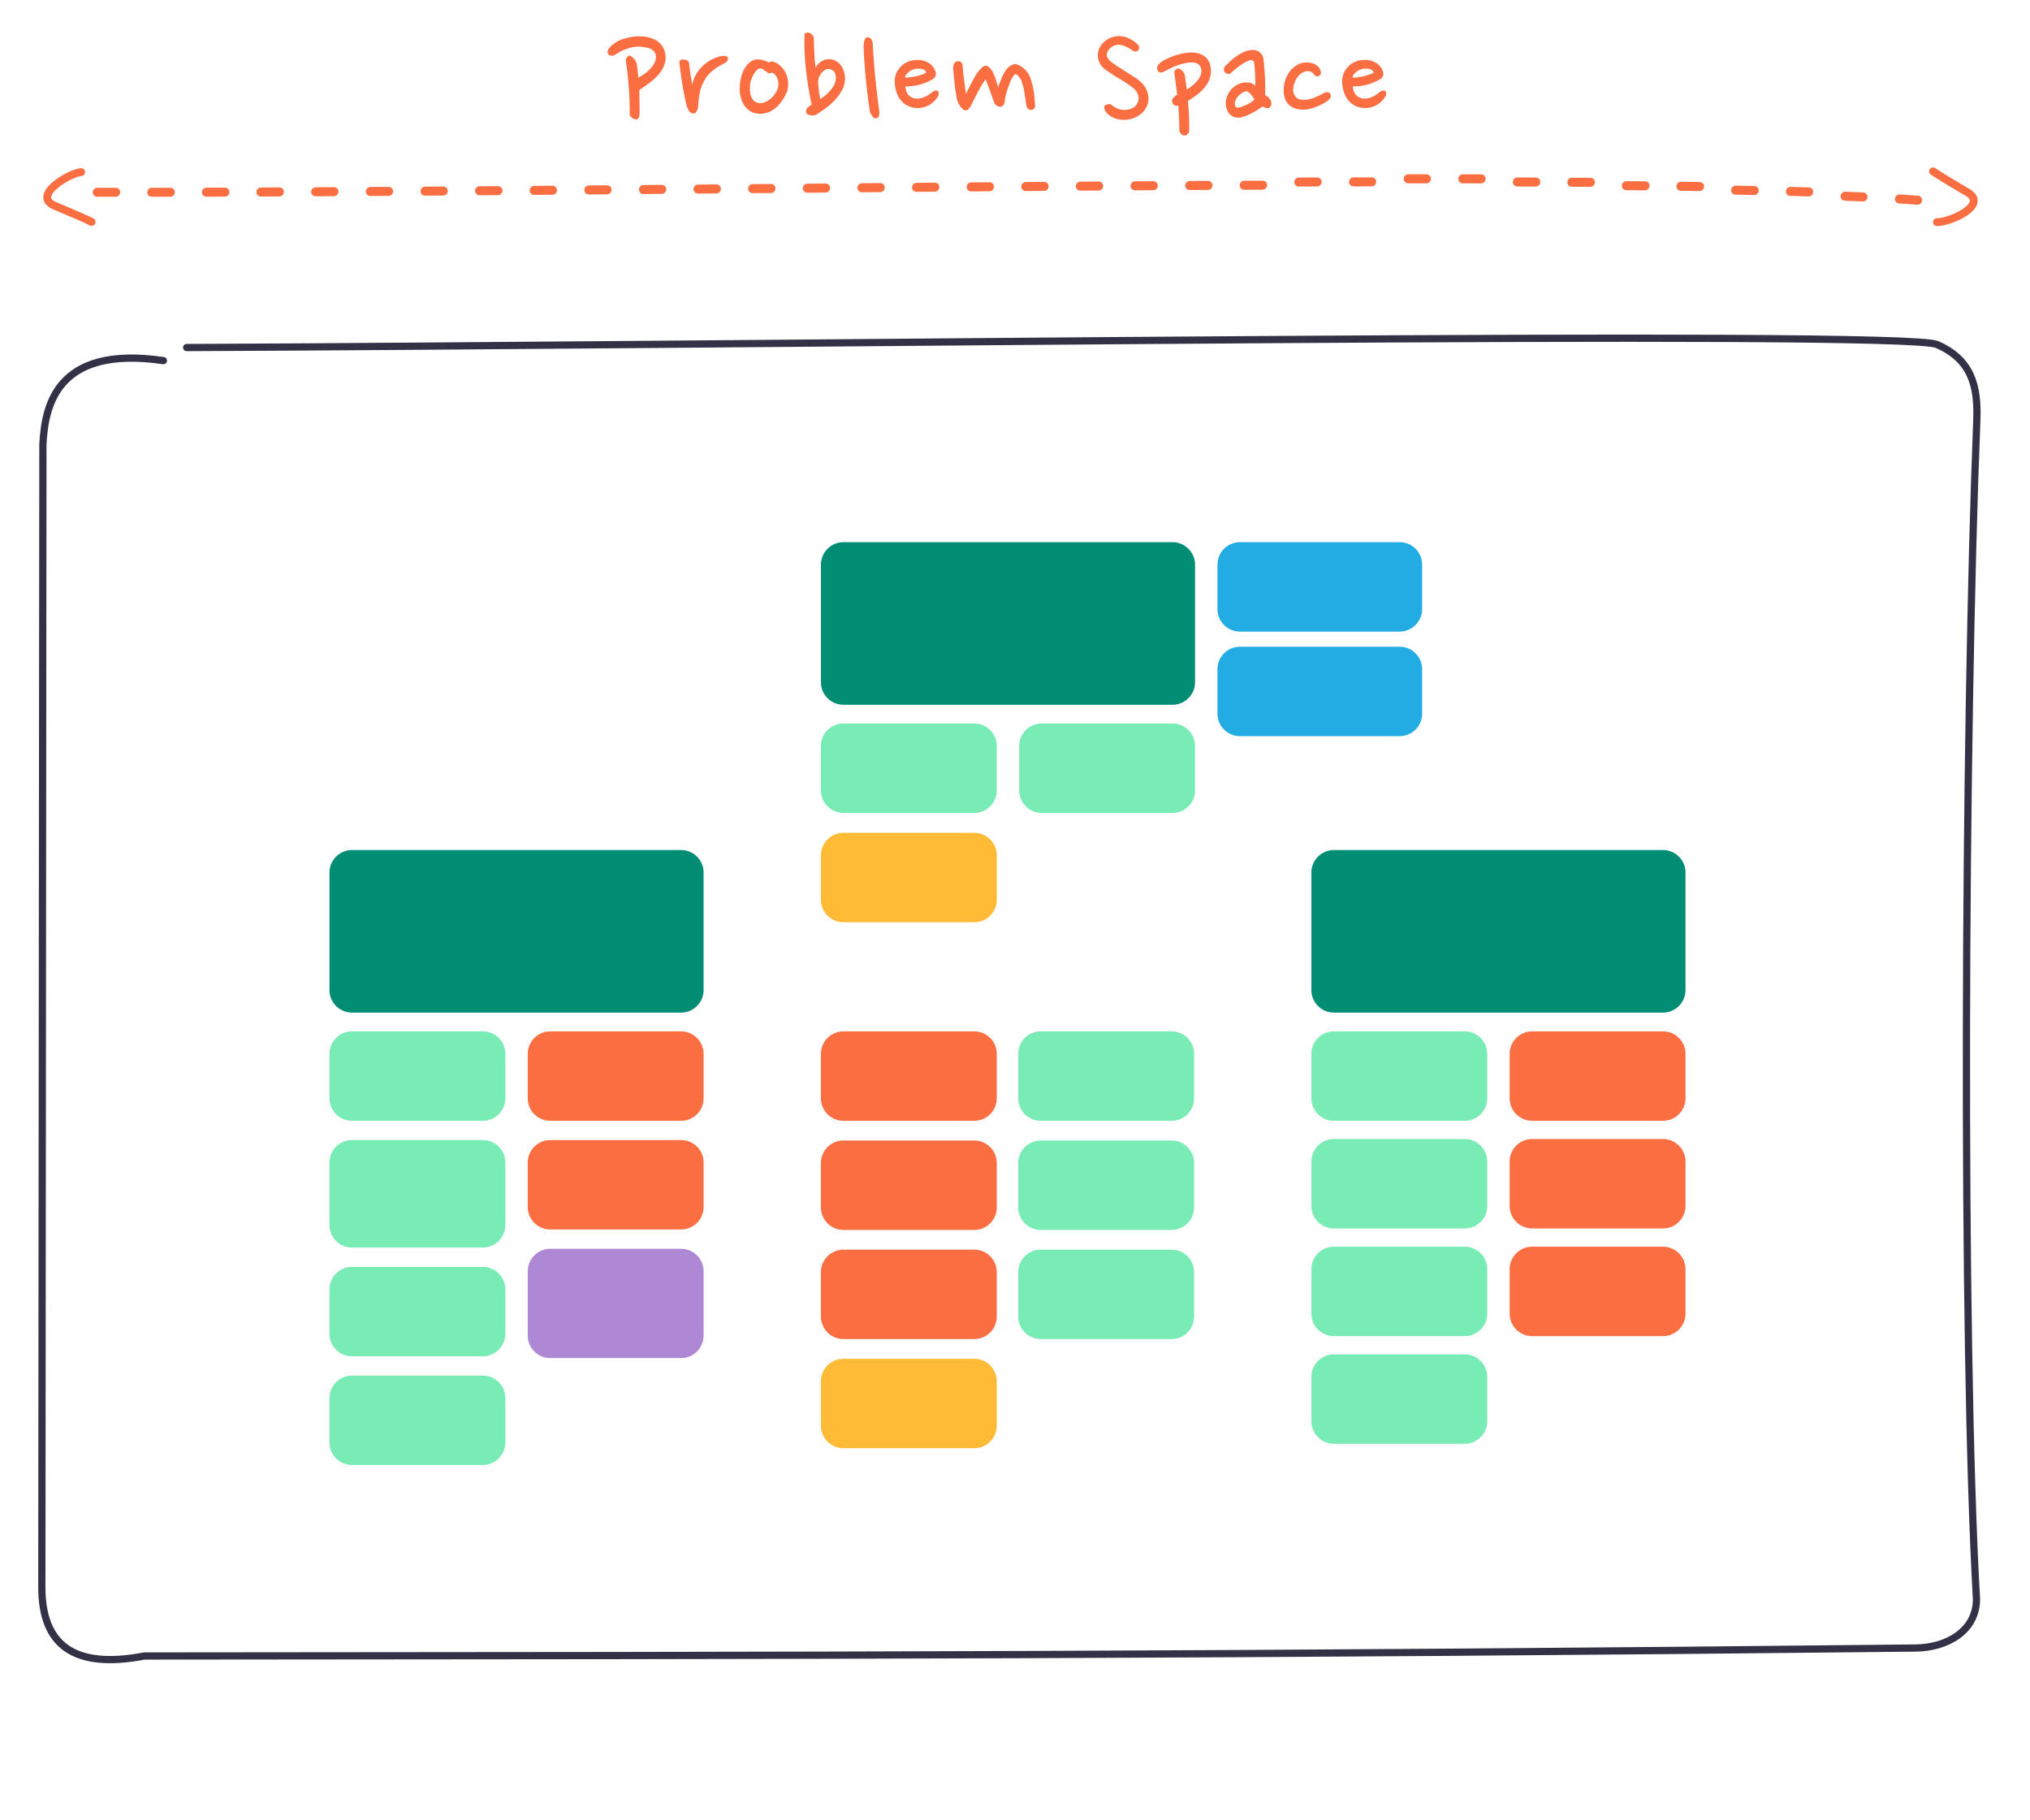
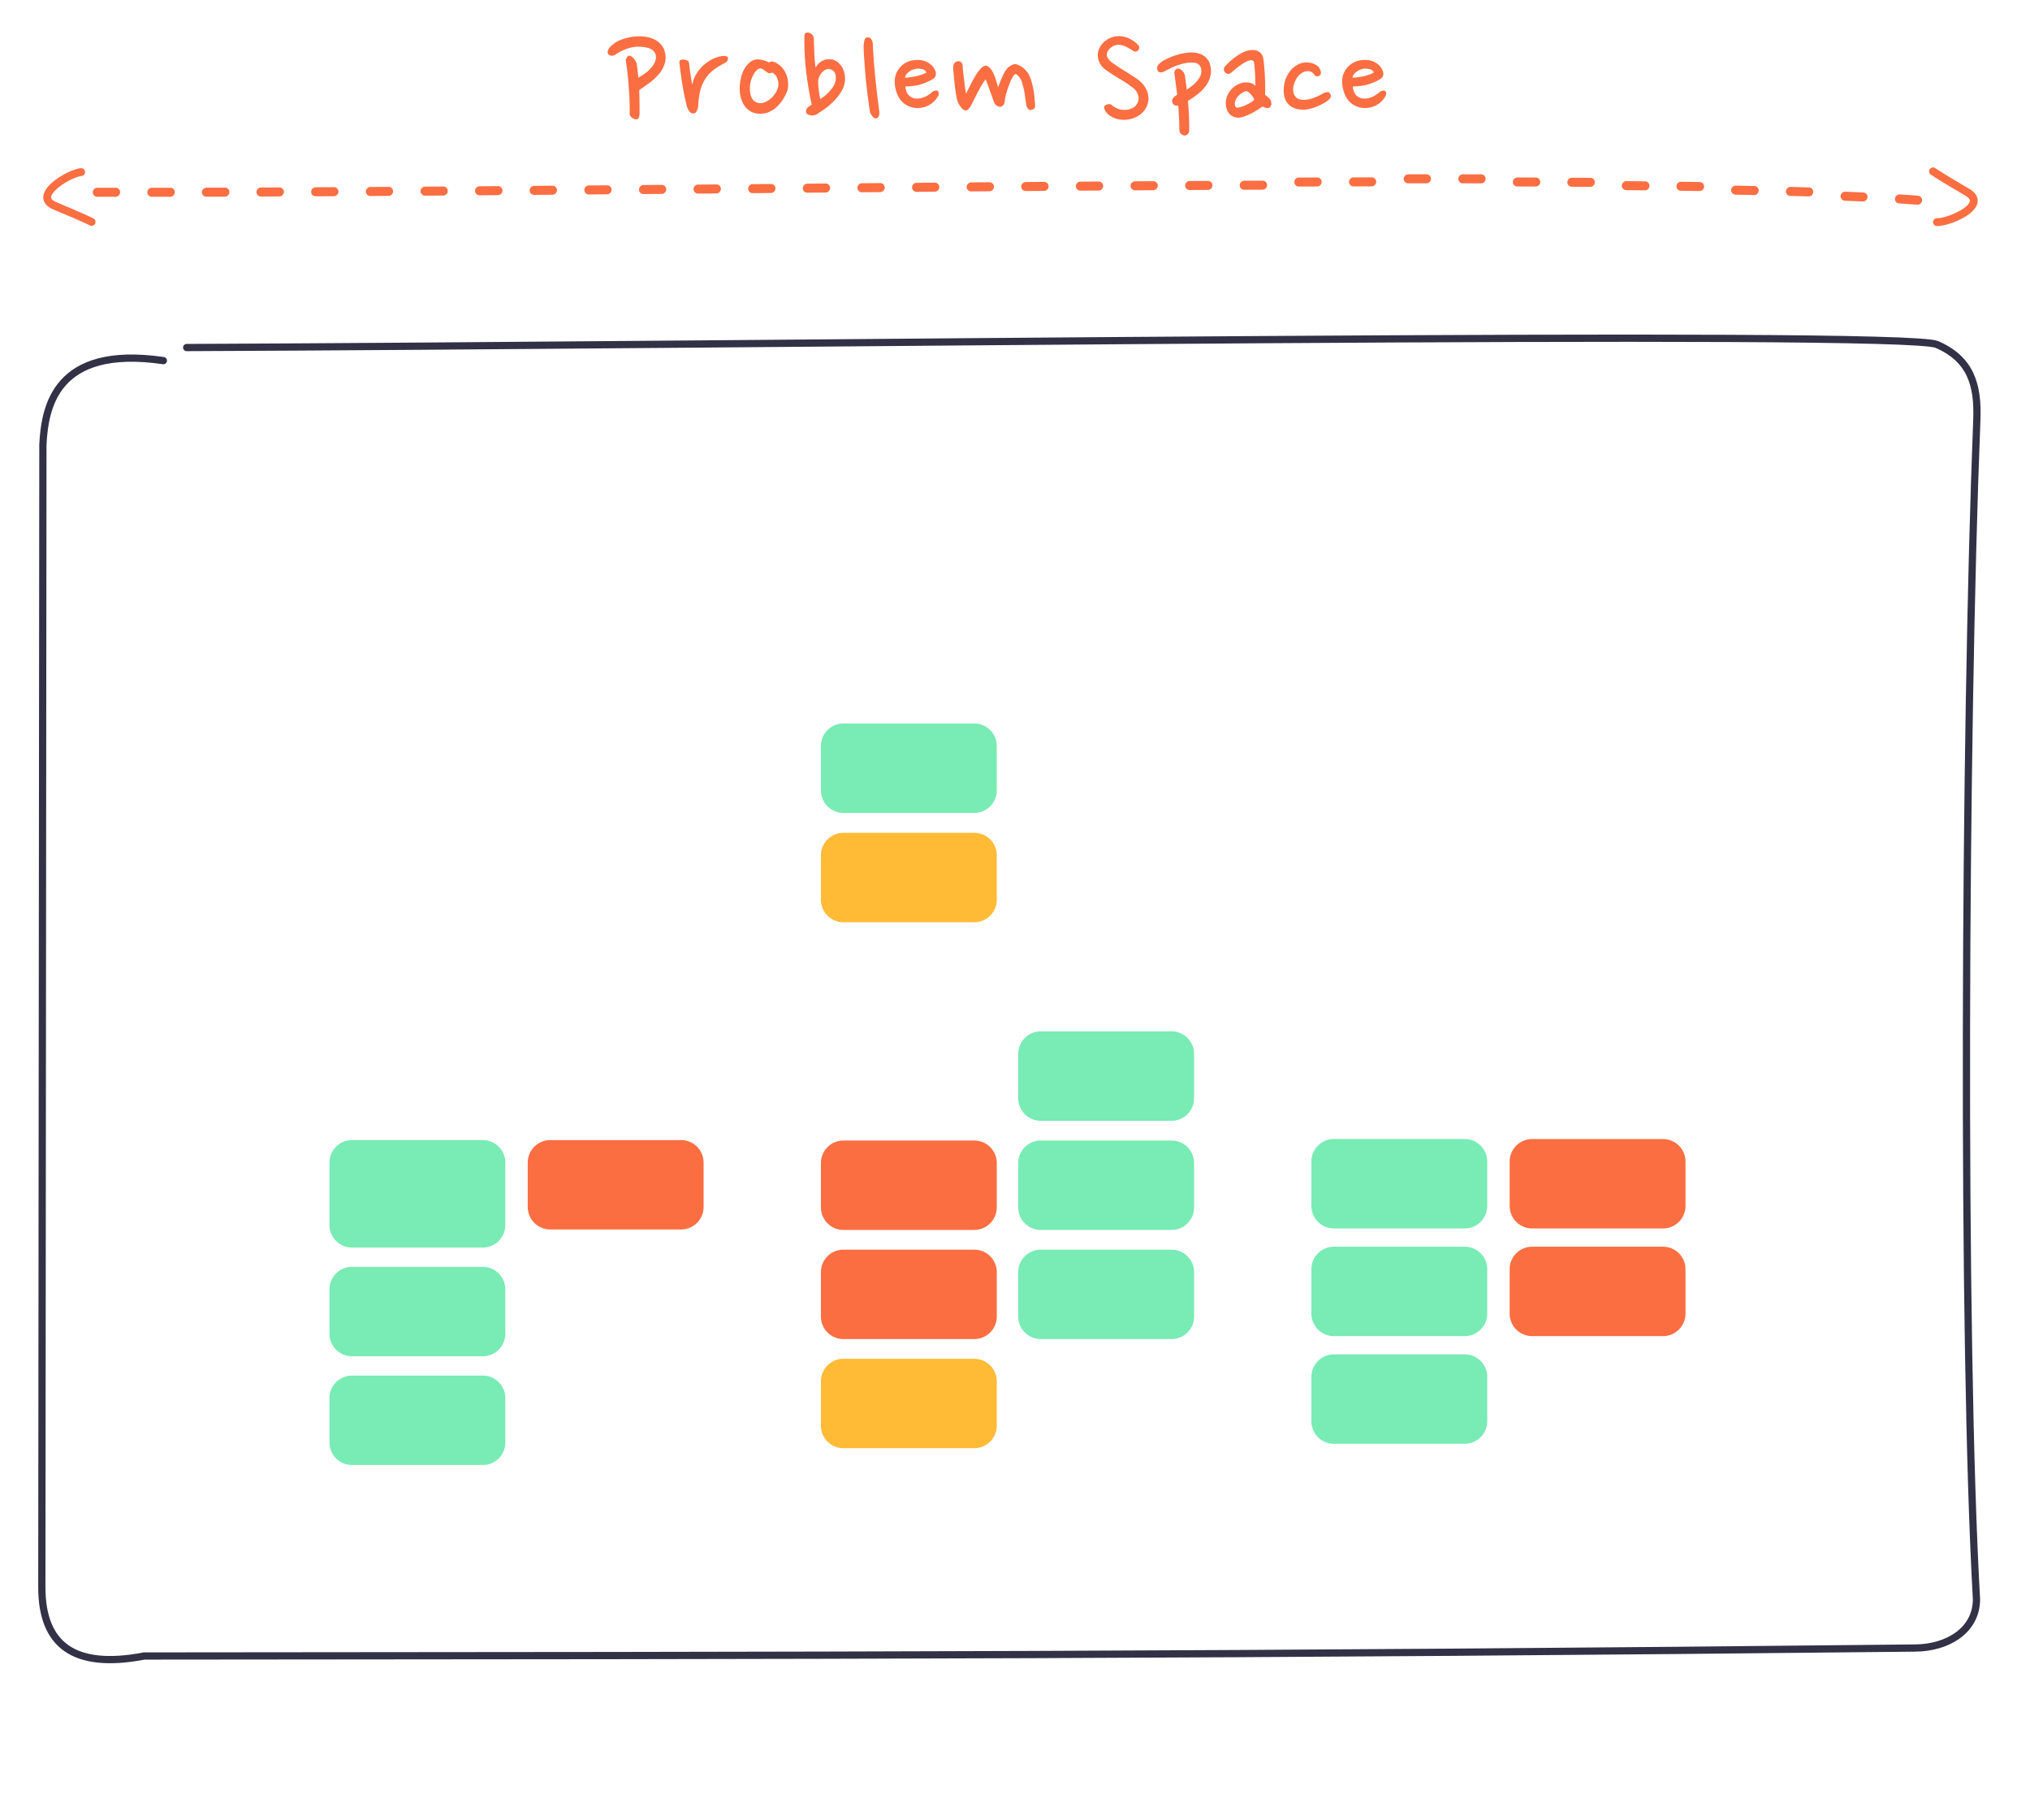
<svg xmlns="http://www.w3.org/2000/svg" width="550" height="493" fill-rule="evenodd" clip-rule="evenodd" stroke-linecap="round" stroke-linejoin="round">
  <path d="M44.262 97.687c-29.403-4.285-32.107 12.784-32.64 22.73-.143 167.303-.141 138.175-.289 309.496-.014 15.522 8.453 22.367 27.746 18.682 183.075-.127 298.695-.208 479.906-2.16 8.632-.092 16.507-4.718 16.515-13.234-3.983-69.815-3.286-234.348.092-319.4.379-9.557-1.655-16.492-10.815-20.486-9.159-3.995-320.837.223-474.2.832" fill="none" stroke="rgb(50,49,70)" stroke-width="1.96px" />
  <path d="M173.264 31.134c-.027.3-.123.586-.286.859-.137.245-.355.354-.655.327a1.933 1.933 0 0 1-1.226-.532c-.327-.327-.491-.6-.491-.818a81.301 81.301 0 0 0-.245-7.237 84.224 84.224 0 0 0-.818-7.401.99.99 0 0 1 .082-.367c.054-.11.122-.232.204-.368.082-.164.218-.314.409-.45.191-.082.395-.068.613.04.246.11.477.273.695.49.219.219.409.465.573.737.163.273.286.532.368.777.082.545.163 1.145.245 1.799.082.654.15 1.336.205 2.045.654-.355 1.281-.75 1.881-1.186a8.733 8.733 0 0 0 1.553-1.431 6.238 6.238 0 0 0 1.063-1.595 3.266 3.266 0 0 0 .246-1.758c-.055-.463-.259-.886-.614-1.268-.354-.381-.899-.667-1.635-.858-1.69-.382-3.203-.395-4.539-.041a12.605 12.605 0 0 0-3.843 1.676c-.355.273-.682.436-.982.49-.299.056-.558.042-.776-.04a.98.98 0 0 1-.491-.368.879.879 0 0 1-.164-.491c.055-.627.355-1.185.9-1.676a10.023 10.023 0 0 1 1.799-1.308c.818-.41 1.826-.75 3.026-1.023a12.369 12.369 0 0 1 3.598-.286 8.633 8.633 0 0 1 3.434.859c1.064.518 1.881 1.349 2.454 2.494.518 1.363.627 2.59.327 3.68a7.576 7.576 0 0 1-1.513 2.985 15.236 15.236 0 0 1-2.617 2.494 158.825 158.825 0 0 1-2.862 2.044c.055 1.2.082 2.372.082 3.517a62.693 62.693 0 0 1 0 3.189zm23.316-14.188c-.49.272-1.008.559-1.554.858-.517.3-1.049.655-1.594 1.064-.518.38-1.022.845-1.513 1.39a9.092 9.092 0 0 0-1.268 1.88 10.833 10.833 0 0 0-1.104 3.19 25.592 25.592 0 0 0-.368 3.148c0 .49-.122.995-.368 1.513-.218.49-.531.736-.94.736-.518 0-.94-.26-1.268-.777-.299-.545-.504-1.063-.613-1.553a76.25 76.25 0 0 1-1.145-5.725c-.3-1.908-.558-3.802-.777-5.683 0-.382.109-.627.328-.736a1.62 1.62 0 0 1 .817-.123c.327.027.641.109.941.245.3.137.477.355.531.655.109 1.008.246 2.07.409 3.189a52.82 52.82 0 0 0 .491 2.82 7.185 7.185 0 0 1 .899-2.697 10.912 10.912 0 0 1 1.799-2.372 11.365 11.365 0 0 1 2.454-1.8 9.387 9.387 0 0 1 2.821-.98c.409-.055.75-.055 1.022 0 .273.054.464.15.573.286.109.136.122.354.041.654-.055.3-.259.573-.614.818zm13.1-.164c.817.3 1.499.75 2.044 1.35a6.228 6.228 0 0 1 1.309 2.044 6.64 6.64 0 0 1 .49 2.29 5.857 5.857 0 0 1-.245 2.208c-.3.763-.682 1.513-1.145 2.249-.463.735-.995 1.39-1.595 1.962a7.525 7.525 0 0 1-2.044 1.39c-.763.355-1.608.532-2.535.532-1.118 0-2.058-.26-2.821-.777a5.527 5.527 0 0 1-1.799-2.003c-.437-.818-.723-1.745-.859-2.781a11.85 11.85 0 0 1 .082-3.107c.109-.764.286-1.5.531-2.208a7.592 7.592 0 0 1 1.022-1.922 5.596 5.596 0 0 1 1.391-1.39 3.296 3.296 0 0 1 1.84-.532c.381 0 .858.082 1.431.245a6.248 6.248 0 0 1 1.594.614c.355-.327.791-.382 1.309-.164zm-1.554 2.985c-.3-.191-.654-.436-1.063-.736-.382-.327-.722-.491-1.022-.491-.327 0-.655.15-.982.45a5.5 5.5 0 0 0-.817 1.063 9.591 9.591 0 0 0-.573 1.186 6.921 6.921 0 0 0-.327.98c-.082.41-.136.9-.163 1.473a7.261 7.261 0 0 0 .122 1.718 4.34 4.34 0 0 0 .613 1.513c.328.436.805.749 1.432.94.381.109.831.109 1.349 0a5.031 5.031 0 0 0 1.513-.695 5.813 5.813 0 0 0 1.431-1.31 5.808 5.808 0 0 0 1.063-1.88c.272-.79.272-1.608 0-2.453-.245-.872-.763-1.5-1.554-1.881a.975.975 0 0 1-.572.205c-.191 0-.341-.027-.45-.082zm12.36-9.486c.028.436.041.968.041 1.595.027.627.055 1.308.082 2.044.027.736.068 1.486.123 2.249.054.736.136 1.445.245 2.126.409-.681.872-1.2 1.39-1.554.545-.354 1.09-.572 1.636-.654.845-.11 1.581-.013 2.208.286a4.15 4.15 0 0 1 1.553 1.268c.409.518.709 1.104.9 1.758.191.627.286 1.24.286 1.84a6.588 6.588 0 0 1-1.022 3.557 13.424 13.424 0 0 1-2.331 2.903 17.92 17.92 0 0 1-2.617 2.127c-.845.572-1.458.98-1.839 1.226-.546.218-1.077.273-1.595.164-.518-.11-.859-.273-1.022-.491-.137-.327-.178-.6-.123-.818.055-.245.164-.463.327-.654.164-.191.354-.354.573-.491.245-.163.449-.313.613-.45a92.667 92.667 0 0 1-1.513-9.076 71.282 71.282 0 0 1-.45-9.364c0-.545.109-.858.327-.94.246-.082.45-.123.614-.123.381.055.722.205 1.022.45.3.245.491.586.572 1.022zm5.97 10.835c0-.926-.232-1.567-.695-1.921-.464-.382-.941-.546-1.431-.491a2.319 2.319 0 0 0-1.104.45 3.854 3.854 0 0 0-.859.899c-.245.355-.436.75-.572 1.186-.109.436-.15.859-.123 1.268.055.68.123 1.417.204 2.208.11.79.232 1.499.368 2.126.437-.3.9-.641 1.391-1.022.49-.41.94-.86 1.349-1.35.436-.49.79-1.008 1.063-1.553a4.135 4.135 0 0 0 .409-1.8zm10.014-9.2c.136 2.972.368 6.052.695 9.24.327 3.163.682 6.189 1.063 9.078.082 1.2-.245 1.813-.981 1.84a.88.88 0 0 1-.491-.163 2.666 2.666 0 0 1-.45-.491 12.078 12.078 0 0 1-.408-.613 2.083 2.083 0 0 1-.205-.573 134.63 134.63 0 0 1-.613-4.415 273.587 273.587 0 0 1-.532-4.662 350.852 350.852 0 0 1-.368-4.62 81.486 81.486 0 0 1-.204-4.13c.054-.654.15-1.2.286-1.635.136-.464.423-.682.859-.654.463.027.79.218.981.572.218.327.341.736.368 1.227zm16.232 9.528a14.898 14.898 0 0 1-3.435 1.472c-1.226.327-2.548.49-3.966.49.055.954.327 1.717.818 2.29a2.992 2.992 0 0 0 1.84.98c.436.056.872.042 1.308-.04a5.68 5.68 0 0 0 1.268-.368A8.27 8.27 0 0 0 252.498 25c.245-.218.504-.355.776-.41.273-.081.477-.094.614-.04.381.136.518.545.409 1.227a6.478 6.478 0 0 1-1.881 2.249 6.264 6.264 0 0 1-2.74 1.144c-.872.164-1.772.123-2.698-.122-.927-.246-1.759-.723-2.495-1.431a6.3 6.3 0 0 1-1.431-2.208 9.647 9.647 0 0 1-.613-2.617 6.449 6.449 0 0 1 .204-2.413 5.756 5.756 0 0 1 1.104-2.003 5.784 5.784 0 0 1 1.84-1.472c.736-.382 1.595-.6 2.576-.654 1.172-.082 2.236.136 3.19.654.954.518 1.622 1.24 2.003 2.167.218.518.273.968.164 1.349-.082.382-.355.723-.818 1.023zM248 18.663a4.88 4.88 0 0 0-.9.286c-.3.137-.586.314-.858.532a4.151 4.151 0 0 0-.695.695c-.191.245-.3.53-.328.859.464 0 .968-.041 1.513-.123a25.486 25.486 0 0 0 1.636-.286 13.671 13.671 0 0 0 1.472-.45 5.683 5.683 0 0 0 1.145-.532c-.218-.517-.627-.831-1.227-.94a4.243 4.243 0 0 0-1.758-.041zm12.822-.818c.027.437.068.982.122 1.636.082.627.164 1.295.246 2.003l.245 2.045c.109.68.205 1.308.286 1.88l1.104-2.207c.436-.873.886-1.704 1.35-2.495.49-.817.981-1.5 1.472-2.044.517-.572.981-.86 1.39-.86.436 0 .831.22 1.185.656.382.409.709.913.982 1.513.272.599.504 1.24.695 1.92.218.683.395 1.282.531 1.8a21.5 21.5 0 0 1 .409-1.185l.573-1.391c.218-.49.45-.967.695-1.431.272-.463.559-.872.859-1.226.354-.382.735-.655 1.144-.818.409-.191.709-.286.9-.286.245 0 .531.08.859.245a5.098 5.098 0 0 1 2.044 1.472c.327.327.586.668.777 1.022.381.736.681 1.54.899 2.413.246.872.423 1.703.532 2.494.109.79.177 1.499.204 2.126.055.6.096 1.022.123 1.268 0 .354-.041.626-.123.817-.081.164-.231.3-.449.409-.3.136-.559.19-.777.164a1.115 1.115 0 0 1-.532-.287 1.738 1.738 0 0 1-.327-.45 2.54 2.54 0 0 1-.163-.49 55.773 55.773 0 0 0-.287-1.922 33.7 33.7 0 0 0-.286-1.881 13.218 13.218 0 0 0-.409-1.717 11.083 11.083 0 0 0-.45-1.431 2.238 2.238 0 0 0-.286-.41 2.48 2.48 0 0 0-.409-.53 2.817 2.817 0 0 0-.409-.41 2.09 2.09 0 0 0-.286-.204c-.272 0-.559.259-.858.777-.3.49-.586 1.09-.859 1.799a35.66 35.66 0 0 0-.777 2.249 25.636 25.636 0 0 0-.491 1.963c0 .708-.136 1.24-.408 1.594-.273.327-.559.49-.859.49-.3 0-.627-.108-.981-.326-.328-.245-.546-.518-.655-.818-.163-.436-.34-.927-.531-1.472a62.447 62.447 0 0 0-.614-1.676 29.884 29.884 0 0 0-.613-1.677 21.21 21.21 0 0 0-.572-1.472 23.172 23.172 0 0 0-1.145 1.718c-.354.627-.709 1.267-1.063 1.92l-.982 1.964a30.696 30.696 0 0 1-.858 1.676c-.191.3-.395.573-.614.818a1.06 1.06 0 0 1-.776.327c-.218 0-.45-.095-.695-.286a4.81 4.81 0 0 1-.696-.777 7.25 7.25 0 0 1-.613-1.022 6.265 6.265 0 0 1-.368-1.145 58.1 58.1 0 0 1-.572-3.843 810.079 810.079 0 0 0-.409-4.13 3.196 3.196 0 0 1 .163-1.268c.164-.408.464-.681.9-.817.463-.082.818-.014 1.063.204s.395.559.45 1.022zm47.568-4.211c-.109.136-.314.245-.614.327-.272.054-.559-.027-.858-.245a6.416 6.416 0 0 0-.777-.491 8.33 8.33 0 0 0-.982-.532 8.52 8.52 0 0 0-1.063-.408 3.472 3.472 0 0 0-1.022-.164c-.409 0-.845.095-1.308.286a3.404 3.404 0 0 0-1.145.818c-.627.68-.859 1.349-.695 2.004.191.626.668 1.213 1.431 1.758.49.354 1.022.722 1.594 1.104.573.354 1.132.708 1.677 1.063.572.354 1.104.695 1.595 1.022.517.327.967.613 1.349.859.49.327.954.68 1.39 1.063.436.38.818.818 1.145 1.308a5.8 5.8 0 0 1 .777 1.595c.191.599.286 1.28.286 2.044-.191 1.499-.791 2.699-1.799 3.598a7.018 7.018 0 0 1-3.435 1.677 7.506 7.506 0 0 1-3.393-.123 5.717 5.717 0 0 1-2.781-1.717c-.191-.218-.354-.518-.49-.9-.137-.381-.15-.654-.041-.818.163-.245.449-.408.858-.49.409-.11.723-.096.941.04a5.927 5.927 0 0 0 2.208 1.268c.845.246 1.731.259 2.657.04.709-.163 1.282-.462 1.718-.898.436-.464.708-.982.817-1.554.137-.6.055-1.213-.245-1.84-.272-.654-.777-1.24-1.513-1.758a34.18 34.18 0 0 0-3.598-2.372 46.402 46.402 0 0 1-3.843-2.535c-.627-.545-1.091-1.145-1.391-1.8a4.985 4.985 0 0 1-.408-1.921c0-.654.136-1.267.408-1.84a5.071 5.071 0 0 1 1.145-1.594 5.849 5.849 0 0 1 1.718-1.186 6.18 6.18 0 0 1 2.167-.532 6.12 6.12 0 0 1 3.148.696c1.009.49 1.826 1.104 2.453 1.839.137.164.191.368.164.614 0 .245-.082.477-.245.695zm13.796 21.875c-.027.3-.164.572-.409.818-.245.272-.518.395-.818.368-.463-.028-.818-.205-1.063-.532-.245-.327-.368-.6-.368-.818 0-1.035-.027-2.112-.082-3.23a166.531 166.531 0 0 0-.204-3.516 1.964 1.964 0 0 1-.981-.082 1.143 1.143 0 0 1-.573-.613c-.191-.464-.163-.872.082-1.227.245-.354.64-.695 1.186-1.022a1076.66 1076.66 0 0 0-.409-2.985 82.434 82.434 0 0 0-.368-2.862.824.824 0 0 1 .041-.45c.054-.136.122-.26.204-.368.082-.136.232-.26.45-.368.354-.136.749-.027 1.186.327.463.355.777.804.94 1.35.082.518.164 1.117.245 1.799.109.654.205 1.376.287 2.167a14.017 14.017 0 0 0 1.594-1.145 7.462 7.462 0 0 0 1.309-1.308 5.28 5.28 0 0 0 .858-1.432 3.17 3.17 0 0 0 .164-1.594 2.042 2.042 0 0 0-.613-1.227c-.355-.381-.914-.586-1.677-.613a8.656 8.656 0 0 0-2.044.163 17.65 17.65 0 0 0-1.963.532c-.627.218-1.254.477-1.881.777-.599.3-1.186.6-1.758.899-.382.218-.763.314-1.145.287-.354-.055-.586-.191-.695-.41-.245-.545-.232-1.035.041-1.471.3-.436.75-.845 1.349-1.227.518-.3 1.132-.6 1.84-.9.736-.327 1.499-.6 2.29-.817a13.017 13.017 0 0 1 2.453-.491 7.923 7.923 0 0 1 2.413.04 4.773 4.773 0 0 1 2.044.778c.627.38 1.131.954 1.513 1.717.463 1.254.586 2.413.368 3.476a7.039 7.039 0 0 1-1.227 2.862 11.265 11.265 0 0 1-2.249 2.33 27.22 27.22 0 0 1-2.657 1.84c.136 1.472.231 2.93.286 4.375.054 1.445.068 2.713.041 3.803zm20.11-19.585c.109.763.191 1.58.245 2.453.082.845.137 1.704.164 2.576.054.872.082 1.717.082 2.535 0 .818-.014 1.554-.041 2.208.872.6 1.39 1.13 1.554 1.595.19.463.218.872.081 1.226-.163.49-.463.75-.899.777-.409 0-.886-.15-1.431-.45-.382.273-.818.573-1.309.9-.49.3-1.008.6-1.553.899a21.57 21.57 0 0 1-1.636.736 7.74 7.74 0 0 1-1.513.45c-.872.136-1.663-.027-2.371-.491-.682-.463-1.145-1.158-1.391-2.085a5.066 5.066 0 0 1-.122-1.922 5.295 5.295 0 0 1 .613-1.921 5.933 5.933 0 0 1 1.309-1.677 6.317 6.317 0 0 1 2.003-1.145c.191-.081.45-.15.777-.204a4.619 4.619 0 0 1 1.063-.041c.382 0 .763.068 1.145.205a2.87 2.87 0 0 1 1.063.695c0-.464-.014-.968-.041-1.513 0-.573-.014-1.145-.041-1.718a25.646 25.646 0 0 0-.122-1.594 13.899 13.899 0 0 0-.123-1.31c-.055-.407-.218-.653-.491-.735-.245-.11-.559-.095-.94.04-.654.219-1.418.642-2.29 1.269a29.809 29.809 0 0 0-2.494 2.003 1.04 1.04 0 0 1-.859.327 1.22 1.22 0 0 1-.777-.368 1.196 1.196 0 0 1-.368-.736c-.027-.3.082-.613.327-.94.464-.491.982-.995 1.554-1.513a14.466 14.466 0 0 1 1.799-1.39 10.295 10.295 0 0 1 1.922-1.063 5.676 5.676 0 0 1 1.963-.45c.954-.027 1.69.19 2.208.654.518.436.831 1.009.94 1.718zm-4.743 8.79c-.354.082-.736.26-1.145.532a4.878 4.878 0 0 0-1.063.94c-.3.355-.531.764-.695 1.227a2.15 2.15 0 0 0 0 1.309.622.622 0 0 0 .327.368.94.94 0 0 0 .613.04c.655-.136 1.391-.395 2.208-.776.845-.41 1.513-.845 2.004-1.31 0-.162-.082-.367-.245-.612a5.182 5.182 0 0 0-.573-.777 3.525 3.525 0 0 0-.736-.695c-.245-.191-.477-.273-.695-.245zm19.846-4.17c-.191.109-.422.15-.695.123-.273-.055-.504-.232-.695-.532-.436-.572-.968-.86-1.595-.86-.572 0-1.09.138-1.554.41a4.168 4.168 0 0 0-1.185 1.022c-.327.409-.6.873-.818 1.39a6.708 6.708 0 0 0-.45 1.554c-.136.955.027 1.759.491 2.413.463.654 1.186.98 2.167.98.79.028 1.676-.121 2.658-.45a14.152 14.152 0 0 0 2.821-1.348 3.433 3.433 0 0 1 1.063-.286c.327-.027.6.136.818.49.272.437.204.886-.205 1.35-.409.436-.954.83-1.635 1.186-.682.38-1.404.722-2.167 1.022-.736.272-1.486.477-2.249.613a8.06 8.06 0 0 1-2.29 0 5.386 5.386 0 0 1-2.085-.777c-1.036-.708-1.663-1.717-1.881-3.025-.218-1.31-.123-2.658.286-4.048a7.8 7.8 0 0 1 .695-1.554c.3-.545.655-1.036 1.063-1.472a6.963 6.963 0 0 1 1.432-1.104 4.678 4.678 0 0 1 1.717-.654 5.26 5.26 0 0 1 2.903.327c.927.354 1.54 1.022 1.84 2.003.054.218.054.45 0 .695-.055.219-.205.396-.45.532zm16.531.9a14.91 14.91 0 0 1-3.434 1.472c-1.227.327-2.549.49-3.966.49.054.954.327 1.717.817 2.29a2.992 2.992 0 0 0 1.84.98 4.2 4.2 0 0 0 1.309-.04 5.67 5.67 0 0 0 1.267-.368A8.27 8.27 0 0 0 373.726 25c.245-.218.504-.355.777-.41.272-.081.477-.094.613-.04.382.136.518.545.409 1.227a6.457 6.457 0 0 1-1.881 2.249 6.265 6.265 0 0 1-2.739 1.144c-.873.164-1.772.123-2.699-.122-.927-.246-1.758-.723-2.494-1.431a6.3 6.3 0 0 1-1.431-2.208 9.648 9.648 0 0 1-.614-2.617 6.47 6.47 0 0 1 .205-2.413 5.724 5.724 0 0 1 1.104-2.003c.49-.6 1.104-1.09 1.84-1.472.736-.382 1.594-.6 2.576-.654 1.172-.082 2.235.136 3.189.654.954.518 1.622 1.24 2.004 2.167.218.518.272.968.163 1.349-.082.382-.354.723-.818 1.023zm-4.702-2.781c-.272.055-.572.15-.899.286a4.11 4.11 0 0 0-.859.532 4.189 4.189 0 0 0-.695.695c-.191.245-.3.53-.327.859.463 0 .967-.041 1.513-.123a25.574 25.574 0 0 0 1.635-.286 13.671 13.671 0 0 0 1.472-.45 5.657 5.657 0 0 0 1.145-.532c-.218-.517-.627-.831-1.227-.94a4.243 4.243 0 0 0-1.758-.041z" fill="rgb(251,110,66)" fill-rule="nonzero" />
  <path d="M522.844 45.833a1.062 1.062 0 0 1 1.474-.296c1.895 1.26 3.919 2.474 9.254 5.632.834.494 1.478 1.068 1.864 1.748.403.708.484 1.462.301 2.186-.339 1.339-1.543 2.442-2.774 3.266-1.287.862-2.858 1.585-4.318 2.086-1.432.492-2.885.814-3.92.777a1.064 1.064 0 0 1 .077-2.125c.64.023 1.797-.197 3.153-.663 1.329-.456 2.725-1.105 3.825-1.842 1.158-.775 1.763-1.497 1.896-2.021a.77.77 0 0 0-.089-.614c-.141-.248-.453-.586-1.098-.968-5.319-3.15-7.397-4.393-9.349-5.692a1.062 1.062 0 0 1-.296-1.474zM25.773 60.573a1.064 1.064 0 0 1-1.421.493c-2.048-.995-4.217-1.926-9.927-4.34-.893-.376-1.608-.86-2.082-1.48a2.898 2.898 0 0 1-.592-2.127c.157-1.372 1.202-2.627 2.31-3.608 1.16-1.027 2.62-1.955 3.999-2.647 1.353-.68 2.75-1.195 3.78-1.296a1.064 1.064 0 1 1 .209 2.116c-.637.063-1.753.436-3.035 1.08-1.255.63-2.552 1.46-3.543 2.339-1.043.923-1.546 1.72-1.607 2.257a.77.77 0 0 0 .17.596c.173.227.528.52 1.219.813 5.693 2.405 7.919 3.36 10.028 4.384.528.257.748.893.492 1.42zm.572-7.272a1.205 1.205 0 0 1-1.212-1.223 1.249 1.249 0 0 1 1.251-1.22l4.95.005c.68 0 1.223.548 1.213 1.223a1.249 1.249 0 0 1-1.251 1.22 7938.17 7938.17 0 0 1-4.951-.005zm14.786.005a1.204 1.204 0 0 1-1.215-1.221 1.248 1.248 0 0 1 1.248-1.222l4.988-.005a1.206 1.206 0 0 1 1.216 1.22A1.248 1.248 0 0 1 46.12 53.3l-4.989.005zm14.786-.023a1.206 1.206 0 0 1-1.217-1.22 1.247 1.247 0 0 1 1.246-1.223l4.994-.014a1.206 1.206 0 0 1 1.218 1.218 1.248 1.248 0 0 1-1.246 1.225l-4.995.014zm14.796-.047a1.204 1.204 0 0 1-1.218-1.217 1.248 1.248 0 0 1 1.244-1.226l4.958-.02a1.206 1.206 0 0 1 1.22 1.217 1.248 1.248 0 0 1-1.245 1.226l-4.959.02zm14.812-.064a1.206 1.206 0 0 1-1.22-1.216 1.248 1.248 0 0 1 1.244-1.227l4.926-.025a1.205 1.205 0 0 1 1.221 1.215 1.248 1.248 0 0 1-1.243 1.228l-4.928.025zm14.829-.08a1.205 1.205 0 0 1-1.222-1.214 1.249 1.249 0 0 1 1.243-1.23c1.627-.008 3.261-.018 4.901-.028.68-.004 1.227.54 1.221 1.214a1.247 1.247 0 0 1-1.242 1.229l-4.901.029zM115.165 53a1.205 1.205 0 0 1-1.222-1.213 1.249 1.249 0 0 1 1.242-1.23l4.911-.032a1.205 1.205 0 0 1 1.222 1.213 1.248 1.248 0 0 1-1.241 1.23l-4.912.032zm14.765-.1a1.205 1.205 0 0 1-1.222-1.213 1.248 1.248 0 0 1 1.24-1.23l4.969-.035a1.206 1.206 0 0 1 1.223 1.212 1.25 1.25 0 0 1-1.241 1.23l-4.969.036zm14.794-.107a1.206 1.206 0 0 1-1.223-1.213 1.248 1.248 0 0 1 1.24-1.23l4.941-.038a1.206 1.206 0 0 1 1.223 1.213 1.247 1.247 0 0 1-1.24 1.23l-4.941.038zm14.814-.114a1.204 1.204 0 0 1-1.224-1.211 1.249 1.249 0 0 1 1.24-1.232l4.921-.038a1.204 1.204 0 0 1 1.224 1.212 1.248 1.248 0 0 1-1.24 1.23l-4.921.039zm14.814-.117a1.205 1.205 0 0 1-1.224-1.211 1.249 1.249 0 0 1 1.24-1.232l4.917-.04a1.206 1.206 0 0 1 1.225 1.212 1.25 1.25 0 0 1-1.24 1.232l-4.918.039zm14.778-.12a1.206 1.206 0 0 1-1.224-1.211 1.248 1.248 0 0 1 1.24-1.231l4.946-.04a1.205 1.205 0 0 1 1.224 1.21 1.247 1.247 0 0 1-1.24 1.232l-4.946.04zm14.799-.12a1.205 1.205 0 0 1-1.224-1.211 1.248 1.248 0 0 1 1.239-1.232l4.934-.04a1.205 1.205 0 0 1 1.224 1.21 1.248 1.248 0 0 1-1.239 1.233l-4.934.04zm14.804-.121a1.205 1.205 0 0 1-1.224-1.211 1.248 1.248 0 0 1 1.24-1.231l4.93-.04a1.205 1.205 0 0 1 1.224 1.21 1.248 1.248 0 0 1-1.239 1.233l-4.931.039zm14.796-.118a1.205 1.205 0 0 1-1.224-1.212 1.247 1.247 0 0 1 1.239-1.231l4.935-.04a1.205 1.205 0 0 1 1.224 1.212 1.25 1.25 0 0 1-1.24 1.232l-4.934.039zm14.8-.117a1.206 1.206 0 0 1-1.224-1.212 1.25 1.25 0 0 1 1.24-1.231l4.928-.037a1.204 1.204 0 0 1 1.224 1.212 1.249 1.249 0 0 1-1.24 1.23l-4.928.038zm14.802-.112a1.206 1.206 0 0 1-1.224-1.212 1.249 1.249 0 0 1 1.241-1.231l4.932-.036a1.206 1.206 0 0 1 1.223 1.213 1.247 1.247 0 0 1-1.24 1.23l-4.932.036zm14.786-.106a1.207 1.207 0 0 1-1.223-1.213 1.248 1.248 0 0 1 1.241-1.23l4.946-.035a1.206 1.206 0 0 1 1.223 1.213 1.248 1.248 0 0 1-1.241 1.23l-4.946.035zm14.799-.1a1.206 1.206 0 0 1-1.222-1.214 1.248 1.248 0 0 1 1.242-1.23l4.926-.031a1.205 1.205 0 0 1 1.222 1.214 1.248 1.248 0 0 1-1.241 1.229c-1.64.01-3.282.02-4.927.032zm14.814-.092a1.206 1.206 0 0 1-1.222-1.214 1.249 1.249 0 0 1 1.243-1.23l4.916-.027c.68-.004 1.227.54 1.221 1.214a1.248 1.248 0 0 1-1.242 1.229l-4.916.028zm14.797-.081a1.206 1.206 0 0 1-1.22-1.216 1.248 1.248 0 0 1 1.243-1.227c1.649-.01 3.294-.017 4.936-.025a1.206 1.206 0 0 1 1.22 1.216 1.25 1.25 0 0 1-1.244 1.227l-4.935.025zm14.771-.07a1.205 1.205 0 0 1-1.22-1.216 1.25 1.25 0 0 1 1.245-1.227l4.963-.02a1.206 1.206 0 0 1 1.219 1.217 1.247 1.247 0 0 1-1.245 1.226l-4.962.02zm14.799-.872a1.206 1.206 0 0 1-1.218-1.218 1.248 1.248 0 0 1 1.246-1.225l4.938-.015a1.205 1.205 0 0 1 1.218 1.218 1.25 1.25 0 0 1-1.246 1.225l-4.938.015zm14.826-.04a1.204 1.204 0 0 1-1.216-1.218 1.248 1.248 0 0 1 1.247-1.224l4.887-.008a1.205 1.205 0 0 1 1.216 1.22 1.248 1.248 0 0 1-1.248 1.223l-4.886.008zm14.811-.835a1.204 1.204 0 0 1-1.214-1.221 1.248 1.248 0 0 1 1.249-1.222l4.911-.001c.68 0 1.223.547 1.214 1.222a1.248 1.248 0 0 1-1.25 1.22l-4.91.002zm14.789.006a1.205 1.205 0 0 1-1.212-1.223c.01-.675.57-1.221 1.251-1.22l4.939.008c.68 0 1.222.549 1.211 1.224a1.249 1.249 0 0 1-1.252 1.219l-4.937-.008zm14.769.852a1.206 1.206 0 0 1-1.21-1.226 1.248 1.248 0 0 1 1.254-1.217c1.668.005 3.324.012 4.97.019.68.002 1.221.552 1.208 1.226a1.249 1.249 0 0 1-1.254 1.217l-4.968-.02zm14.762.068a1.205 1.205 0 0 1-1.206-1.23 1.25 1.25 0 0 1 1.257-1.213c1.68.01 3.347.02 5 .033.681.004 1.22.555 1.206 1.23a1.25 1.25 0 0 1-1.258 1.213c-1.653-.012-3.319-.023-4.999-.033zm14.763.929a1.204 1.204 0 0 1-1.202-1.232 1.249 1.249 0 0 1 1.26-1.211l5.027.05c.68.007 1.217.56 1.2 1.234a1.249 1.249 0 0 1-1.262 1.209c-1.657-.018-3.332-.034-5.023-.05zm14.784.166a1.205 1.205 0 0 1-1.197-1.238 1.25 1.25 0 0 1 1.266-1.205c1.7.023 3.38.047 5.038.072.68.01 1.215.565 1.195 1.24a1.25 1.25 0 0 1-1.268 1.203c-1.657-.025-3.335-.05-5.034-.072zm14.814 1.056a1.206 1.206 0 0 1-1.19-1.245 1.25 1.25 0 0 1 1.273-1.198c1.699.032 3.372.066 5.017.1.68.016 1.212.574 1.187 1.249a1.249 1.249 0 0 1-1.275 1.195 2059.46 2059.46 0 0 0-5.012-.101zm14.842.337a1.204 1.204 0 0 1-1.179-1.254 1.249 1.249 0 0 1 1.282-1.188c1.679.045 3.324.093 4.934.142.68.02 1.206.584 1.175 1.258a1.25 1.25 0 0 1-1.286 1.184c-1.607-.05-3.249-.097-4.926-.142zm14.788 1.303a1.205 1.205 0 0 1-1.163-1.27 1.248 1.248 0 0 1 1.297-1.171c1.664.066 3.279.134 4.843.206a1.204 1.204 0 0 1 1.155 1.276 1.25 1.25 0 0 1-1.304 1.164 834.741 834.741 0 0 0-4.828-.205zm14.702.737a1.205 1.205 0 0 1-1.132-1.298 1.25 1.25 0 0 1 1.325-1.14c1.729.11 3.366.225 4.906.346a1.204 1.204 0 0 1 1.112 1.313 1.25 1.25 0 0 1-1.341 1.122 338.301 338.301 0 0 0-4.87-.343z" fill="rgb(251,110,66)" />
-   <path d="M323.781 152.973a6.102 6.102 0 0 0-6.099-6.1h-89.165a6.102 6.102 0 0 0-6.099 6.1v31.84a6.102 6.102 0 0 0 6.099 6.099h89.165a6.102 6.102 0 0 0 6.099-6.1v-31.84zM190.63 236.365a6.102 6.102 0 0 0-6.099-6.1H95.366a6.102 6.102 0 0 0-6.099 6.1v31.84a6.102 6.102 0 0 0 6.099 6.099h89.165a6.102 6.102 0 0 0 6.099-6.1v-31.84zm266.036 0a6.102 6.102 0 0 0-6.099-6.1h-89.165a6.102 6.102 0 0 0-6.099 6.1v31.84a6.102 6.102 0 0 0 6.099 6.099h89.165a6.102 6.102 0 0 0 6.099-6.1v-31.84z" fill="rgb(0,141,116)" />
  <path d="M270.062 202.09a6.102 6.102 0 0 0-6.099-6.1h-35.446a6.102 6.102 0 0 0-6.099 6.1v12.023a6.102 6.102 0 0 0 6.099 6.099h35.446a6.102 6.102 0 0 0 6.099-6.1V202.09z" fill="rgb(121,235,180)" />
-   <path d="M190.63 285.49a6.102 6.102 0 0 0-6.099-6.1h-35.446a6.102 6.102 0 0 0-6.099 6.1v12.023a6.102 6.102 0 0 0 6.099 6.099h35.446a6.102 6.102 0 0 0 6.099-6.1V285.49zm266.033 0a6.102 6.102 0 0 0-6.099-6.1h-35.446a6.102 6.102 0 0 0-6.099 6.1v12.023a6.102 6.102 0 0 0 6.099 6.099h35.446a6.102 6.102 0 0 0 6.099-6.1V285.49zm-186.601 0a6.102 6.102 0 0 0-6.099-6.1h-35.446a6.102 6.102 0 0 0-6.099 6.1v12.023a6.102 6.102 0 0 0 6.099 6.099h35.446a6.102 6.102 0 0 0 6.099-6.1V285.49z" fill="rgb(251,110,66)" />
-   <path d="M190.63 344.387a6.102 6.102 0 0 0-6.099-6.1h-35.446a6.102 6.102 0 0 0-6.099 6.1v17.405a6.102 6.102 0 0 0 6.099 6.099h35.446a6.102 6.102 0 0 0 6.099-6.1v-17.404z" fill="rgb(174,135,213)" />
  <path d="M270.062 231.709a6.102 6.102 0 0 0-6.099-6.1h-35.446a6.102 6.102 0 0 0-6.099 6.1v12.023a6.102 6.102 0 0 0 6.099 6.099h35.446a6.102 6.102 0 0 0 6.099-6.1V231.71z" fill="rgb(255,187,54)" />
-   <path d="M323.778 202.09a6.102 6.102 0 0 0-6.099-6.1h-35.446a6.102 6.102 0 0 0-6.099 6.1v12.023a6.102 6.102 0 0 0 6.099 6.099h35.446a6.102 6.102 0 0 0 6.099-6.1V202.09zm-186.867 83.4a6.102 6.102 0 0 0-6.099-6.1H95.366a6.102 6.102 0 0 0-6.099 6.1v12.023a6.102 6.102 0 0 0 6.099 6.099h35.446a6.102 6.102 0 0 0 6.099-6.1V285.49zm266.036 0a6.102 6.102 0 0 0-6.099-6.1h-35.446a6.102 6.102 0 0 0-6.099 6.1v12.023a6.102 6.102 0 0 0 6.099 6.099h35.446a6.102 6.102 0 0 0 6.099-6.1V285.49z" fill="rgb(121,235,180)" />
  <path d="M190.63 314.933a6.102 6.102 0 0 0-6.099-6.1h-35.446a6.102 6.102 0 0 0-6.099 6.1v12.023a6.102 6.102 0 0 0 6.099 6.099h35.446a6.102 6.102 0 0 0 6.099-6.1v-12.022zm266.033-.281a6.102 6.102 0 0 0-6.099-6.1h-35.446a6.102 6.102 0 0 0-6.099 6.1v12.023a6.102 6.102 0 0 0 6.099 6.099h35.446a6.102 6.102 0 0 0 6.099-6.1v-12.022zm0 29.166a6.102 6.102 0 0 0-6.099-6.1h-35.446a6.102 6.102 0 0 0-6.099 6.1v12.023a6.102 6.102 0 0 0 6.099 6.099h35.446a6.102 6.102 0 0 0 6.099-6.1v-12.022zm-186.601-28.765a6.102 6.102 0 0 0-6.099-6.1h-35.446a6.102 6.102 0 0 0-6.099 6.1v12.023a6.102 6.102 0 0 0 6.099 6.099h35.446a6.102 6.102 0 0 0 6.099-6.1v-12.022zm0 29.564a6.102 6.102 0 0 0-6.099-6.1h-35.446a6.102 6.102 0 0 0-6.099 6.1v12.023a6.102 6.102 0 0 0 6.099 6.099h35.446a6.102 6.102 0 0 0 6.099-6.1v-12.022z" fill="rgb(251,110,66)" />
  <path d="M136.911 314.933a6.102 6.102 0 0 0-6.099-6.1H95.366a6.102 6.102 0 0 0-6.099 6.1v16.916a6.102 6.102 0 0 0 6.099 6.099h35.446a6.102 6.102 0 0 0 6.099-6.1v-16.915zm0 34.348a6.102 6.102 0 0 0-6.099-6.1H95.366a6.102 6.102 0 0 0-6.099 6.1v12.023a6.102 6.102 0 0 0 6.099 6.099h35.446a6.102 6.102 0 0 0 6.099-6.1v-12.022zm266.036-34.63a6.102 6.102 0 0 0-6.099-6.098h-35.446a6.102 6.102 0 0 0-6.099 6.099v12.023a6.102 6.102 0 0 0 6.099 6.099h35.446a6.102 6.102 0 0 0 6.099-6.1v-12.022zm-79.428-29.161a6.102 6.102 0 0 0-6.099-6.1h-35.446a6.102 6.102 0 0 0-6.099 6.1v12.023a6.102 6.102 0 0 0 6.099 6.099h35.446a6.102 6.102 0 0 0 6.099-6.1V285.49zm-186.608 93.242a6.102 6.102 0 0 0-6.099-6.1H95.366a6.102 6.102 0 0 0-6.099 6.1v12.023a6.102 6.102 0 0 0 6.099 6.099h35.446a6.102 6.102 0 0 0 6.099-6.1v-12.022zm266.036-34.914a6.102 6.102 0 0 0-6.099-6.1h-35.446a6.102 6.102 0 0 0-6.099 6.1v12.023a6.102 6.102 0 0 0 6.099 6.099h35.446a6.102 6.102 0 0 0 6.099-6.1v-12.022zm-79.428-28.765a6.102 6.102 0 0 0-6.099-6.1h-35.446a6.102 6.102 0 0 0-6.099 6.1v12.023a6.102 6.102 0 0 0 6.099 6.099h35.446a6.102 6.102 0 0 0 6.099-6.1v-12.022z" fill="rgb(121,235,180)" />
  <path d="M270.062 374.18a6.102 6.102 0 0 0-6.099-6.098h-35.446a6.102 6.102 0 0 0-6.099 6.099v12.023a6.102 6.102 0 0 0 6.099 6.099h35.446a6.102 6.102 0 0 0 6.099-6.1v-12.022z" fill="rgb(255,187,54)" />
  <path d="M402.947 372.984a6.102 6.102 0 0 0-6.099-6.1h-35.446a6.102 6.102 0 0 0-6.099 6.1v12.023a6.102 6.102 0 0 0 6.099 6.099h35.446a6.102 6.102 0 0 0 6.099-6.1v-12.022zm-79.428-28.367a6.102 6.102 0 0 0-6.099-6.1h-35.446a6.102 6.102 0 0 0-6.099 6.1v12.023a6.102 6.102 0 0 0 6.099 6.099h35.446a6.102 6.102 0 0 0 6.099-6.1v-12.022z" fill="rgb(121,235,180)" />
-   <path d="M385.308 152.973a6.102 6.102 0 0 0-6.099-6.1h-43.257a6.102 6.102 0 0 0-6.099 6.1v12.023a6.102 6.102 0 0 0 6.099 6.099h43.257a6.102 6.102 0 0 0 6.099-6.1v-12.022zm0 28.323a6.102 6.102 0 0 0-6.099-6.1h-43.257a6.102 6.102 0 0 0-6.099 6.1v12.023a6.102 6.102 0 0 0 6.099 6.099h43.257a6.102 6.102 0 0 0 6.099-6.1v-12.022z" fill="rgb(35,171,228)" />
</svg>